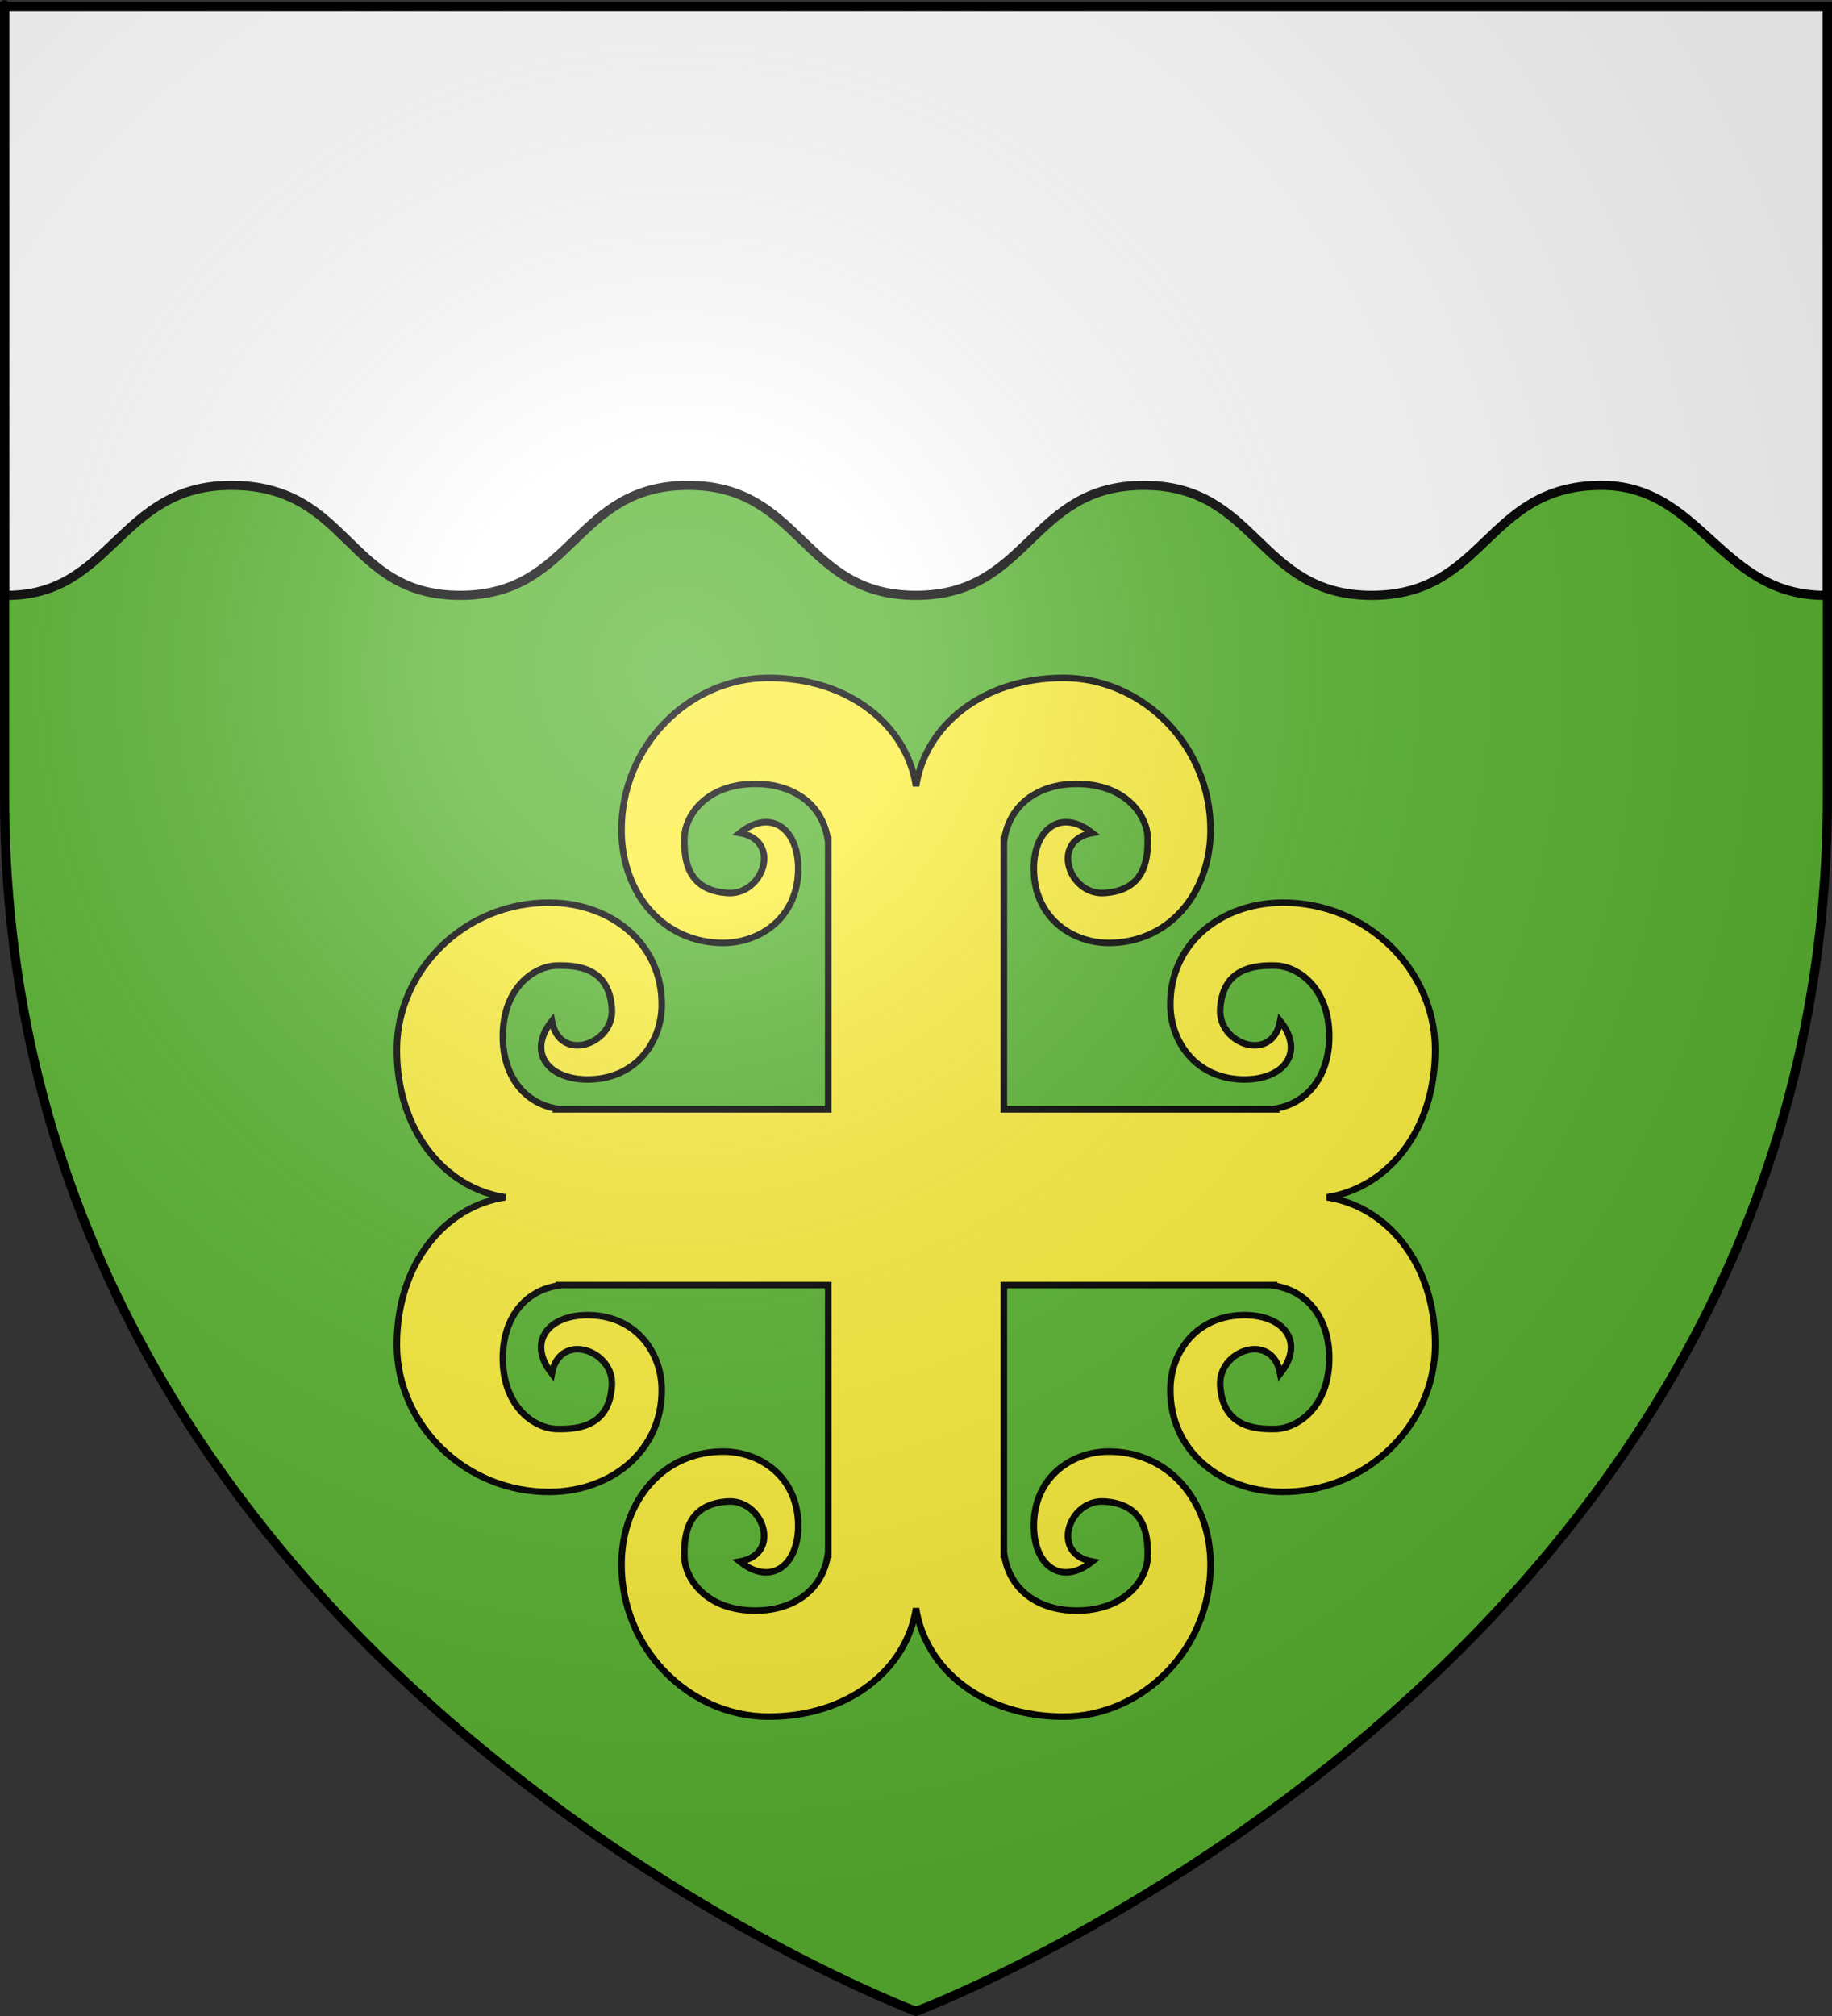
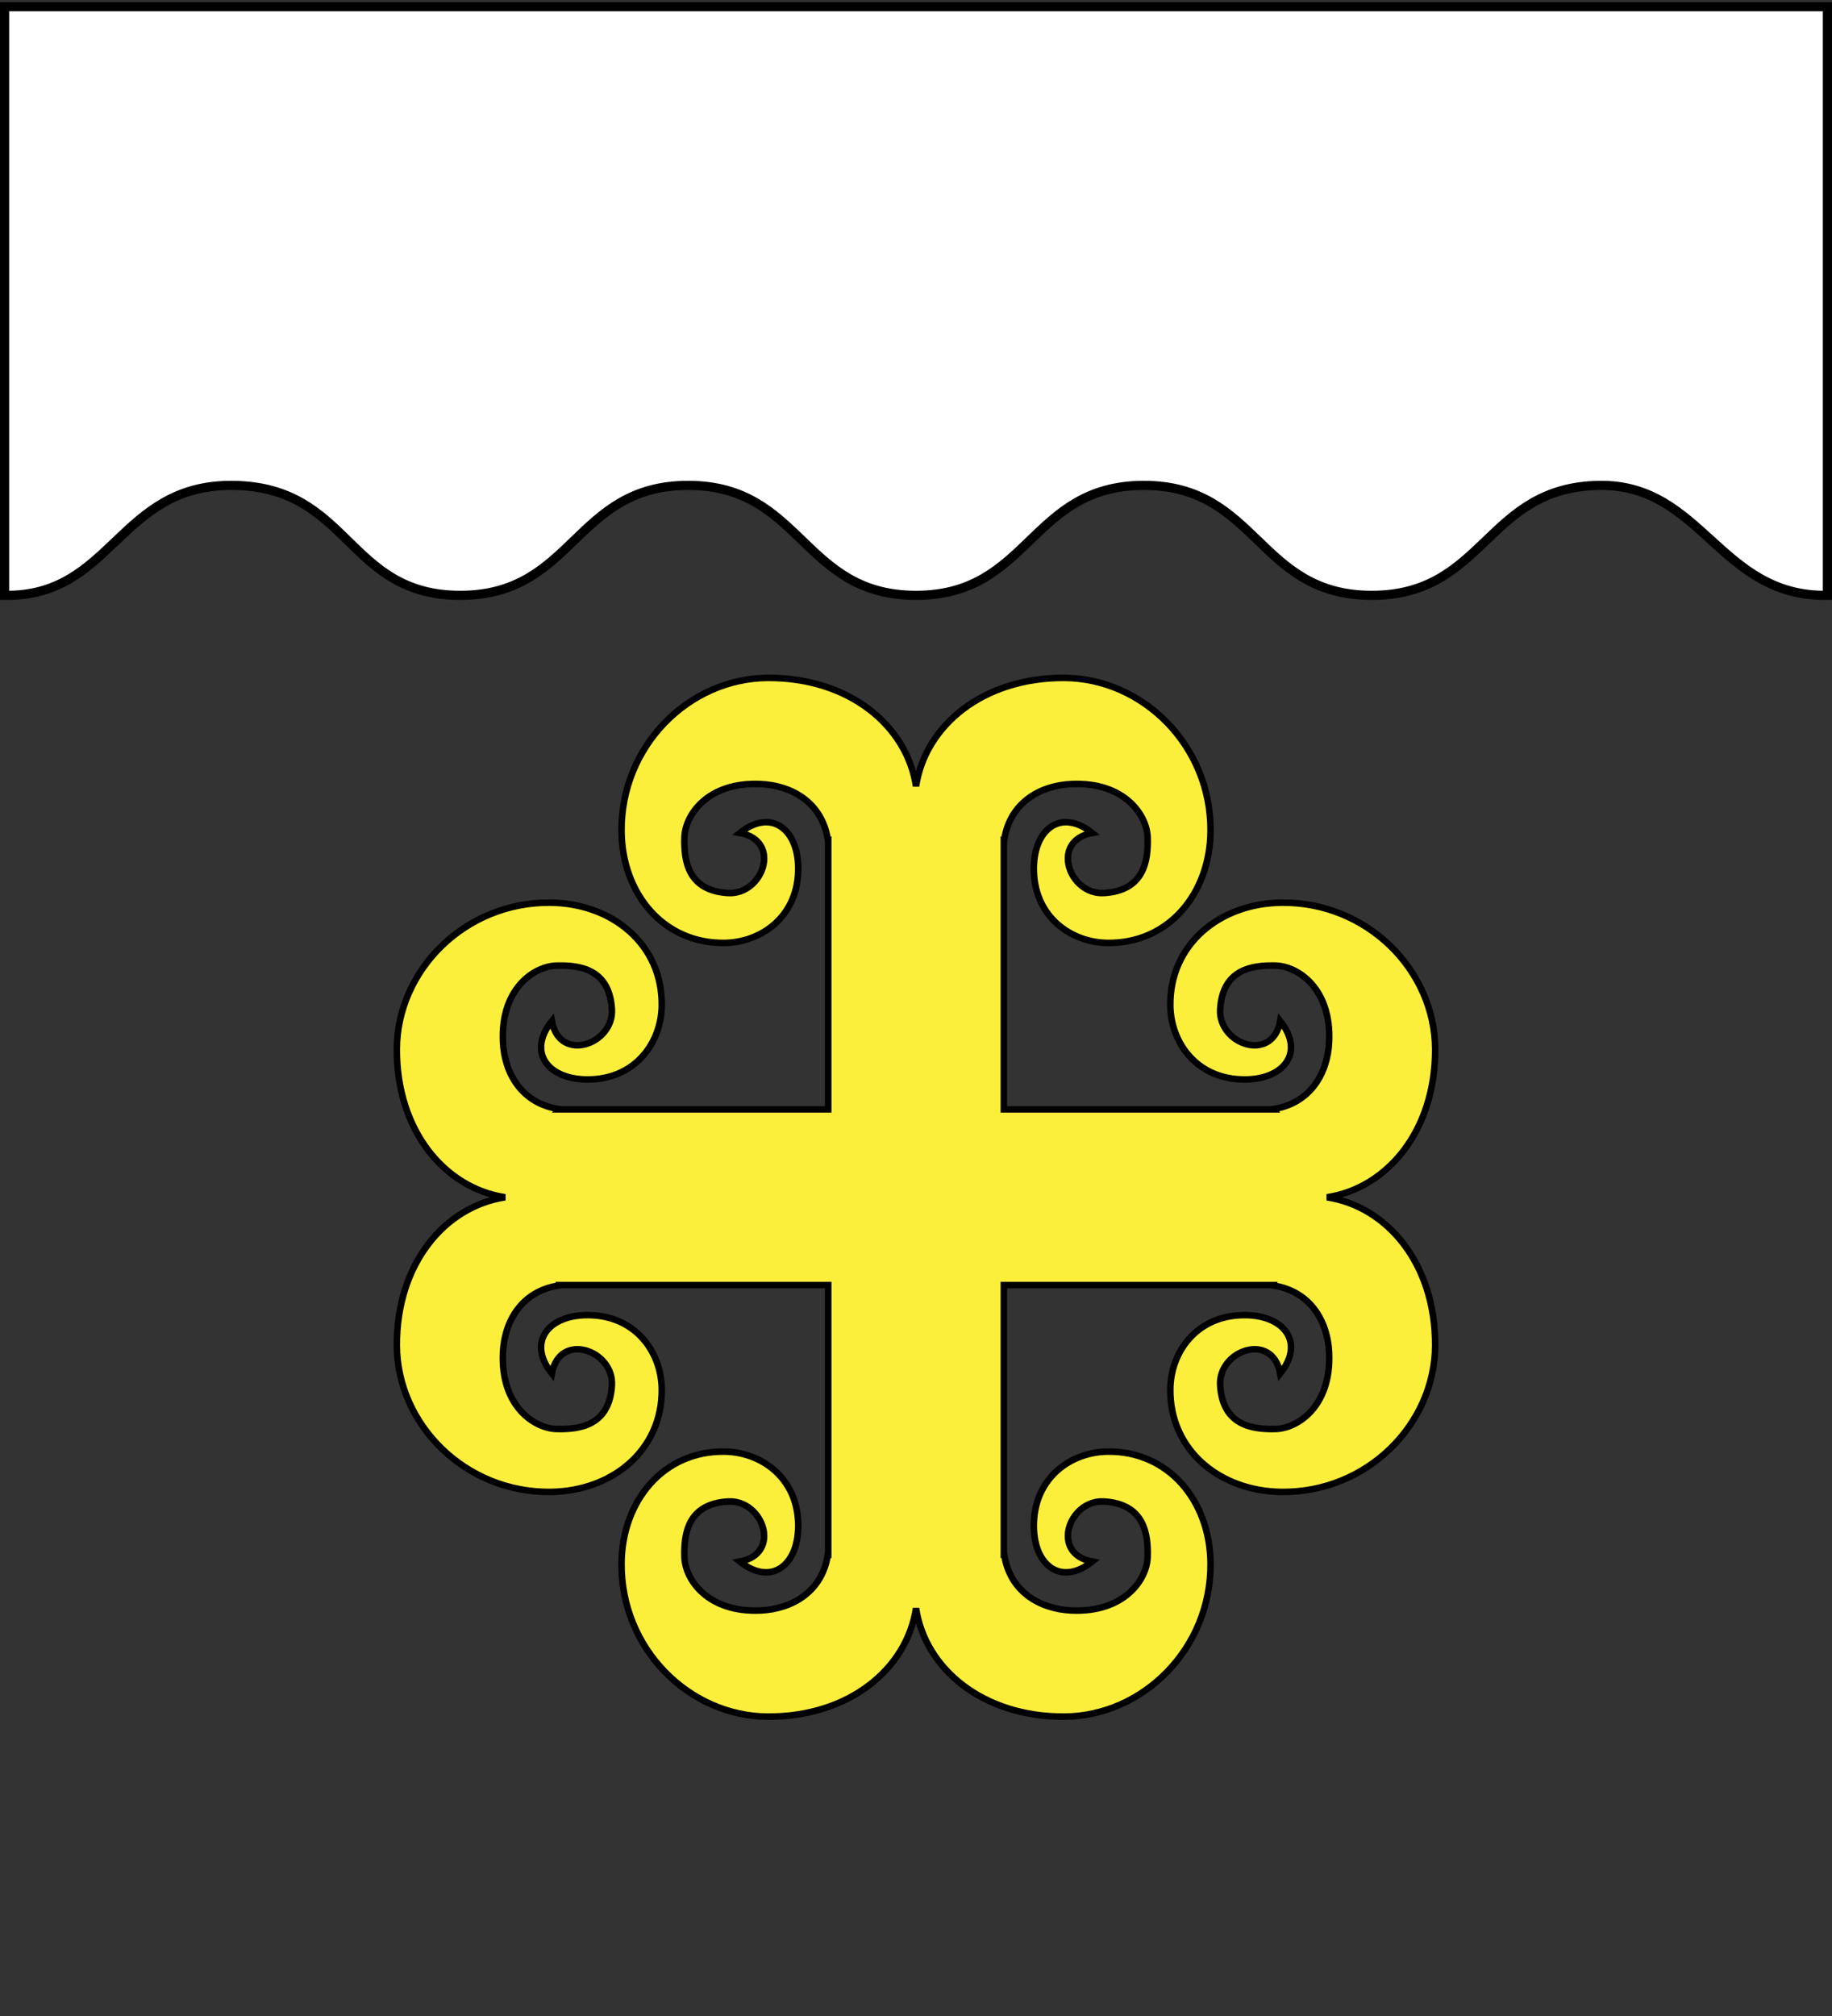
<svg xmlns="http://www.w3.org/2000/svg" xmlns:ns1="http://sodipodi.sourceforge.net/DTD/sodipodi-0.dtd" xmlns:ns2="http://www.inkscape.org/namespaces/inkscape" xmlns:xlink="http://www.w3.org/1999/xlink" height="660" width="600" version="1.0" id="svg2" ns1:version="0.32" ns2:version="0.45.1" ns1:docname="Blason ville fr Falleron (Vendée).svg" ns1:docbase="C:\Users\Jany\Documents\aaaOuiqui\Blasons\Blasons autres" ns2:export-filename="/Users/olivier/Desktop/Blason Rouge/Blason_Vide_3D.png" ns2:export-xdpi="144" ns2:export-ydpi="144" ns2:output_extension="org.inkscape.output.svg.inkscape">
  <rect width="100%" height="100%" fill="#333333" stroke="none" />
  <ns1:namedview ns2:window-height="814" ns2:window-width="1152" ns2:pageshadow="2" ns2:pageopacity="0.0" guidetolerance="10.0" gridtolerance="10.0" objecttolerance="10.0" borderopacity="1.0" bordercolor="#666666" pagecolor="#ffffff" id="base" showgrid="false" height="660px" ns2:zoom="0.51972348" ns2:cx="680.85" ns2:cy="220.83495" ns2:window-x="-8" ns2:window-y="-8" ns2:current-layer="layer3" showguides="true" ns2:guide-bbox="true" />
  <desc id="desc4">Flag of Canton of Valais (Wallis)</desc>
  <defs id="defs6">
    <linearGradient id="linearGradient2893">
      <stop style="stop-color:white;stop-opacity:0.314;" offset="0" id="stop2895" />
      <stop id="stop2897" offset="0.19" style="stop-color:white;stop-opacity:0.251;" />
      <stop style="stop-color:#6b6b6b;stop-opacity:0.125;" offset="0.6" id="stop2901" />
      <stop style="stop-color:black;stop-opacity:0.125;" offset="1" id="stop2899" />
    </linearGradient>
    <radialGradient ns2:collect="always" xlink:href="#linearGradient2893" id="radialGradient3163" gradientUnits="userSpaceOnUse" gradientTransform="matrix(1.353,0,0,1.349,-77.629,-85.747)" cx="221.445" cy="226.331" fx="221.445" fy="226.331" r="300" />
  </defs>
  <g ns2:groupmode="layer" id="layer3" ns2:label="Fond écu" style="display:inline">
-     <path id="path2855" style="fill:#5ab532;fill-opacity:1;fill-rule:evenodd;stroke:none;stroke-width:1px;stroke-linecap:butt;stroke-linejoin:miter;stroke-opacity:1" d="M 300,658.5 C 300,658.5 598.5,546.18 598.5,260.728 C 598.5,-24.723 598.5,2.176 598.5,2.176 L 1.5,2.176 L 1.5,260.728 C 1.5,546.18 300,658.5 300,658.5 z " ns1:nodetypes="cccccc" />
    <path style="fill:#fcef3c;fill-rule:evenodd;stroke:#000000;stroke-width:2.135;stroke-linecap:butt;stroke-linejoin:miter;stroke-miterlimit:4;stroke-dasharray:none;stroke-opacity:1" d="M 251.474,221.933 C 225.663,222.044 203.31,244.209 203.559,272.142 C 203.742,292.631 217.37,308.985 237.326,308.689 C 249.146,308.514 260.873,300.376 261.417,285.466 C 261.92,271.655 252.708,264.362 242.309,272.698 C 256.198,275.232 249.929,293.034 238.438,292.362 C 225.332,291.596 223.938,281.918 224.157,274.166 C 224.365,266.857 231.706,255.889 249.116,256.682 C 259.475,257.154 269.459,262.879 271.182,275.3 L 271.249,275.278 L 271.249,363.188 L 183.317,363.188 L 183.361,363.144 C 170.94,361.42 165.192,351.437 164.72,341.077 C 163.927,323.667 174.918,316.326 182.227,316.119 C 189.979,315.899 199.634,317.293 200.4,330.4 C 201.072,341.891 183.271,348.159 180.736,334.27 C 172.401,344.669 179.716,353.882 193.527,353.378 C 208.437,352.835 216.553,341.108 216.728,329.288 C 217.023,309.331 200.692,295.703 180.202,295.521 C 152.269,295.271 130.082,317.625 129.971,343.435 C 129.855,370.055 145.596,388.966 165.432,391.973 C 145.596,394.979 129.855,413.868 129.971,440.488 C 130.082,466.298 152.269,488.674 180.202,488.425 C 200.692,488.242 217.023,474.591 216.728,454.635 C 216.553,442.815 208.437,431.11 193.527,430.567 C 179.716,430.063 172.401,439.276 180.736,449.675 C 183.271,435.786 201.072,442.032 200.4,453.523 C 199.634,466.63 189.979,468.046 182.227,467.826 C 174.918,467.619 163.927,460.256 164.72,442.846 C 165.192,432.486 170.918,422.525 183.339,420.801 L 183.317,420.712 L 271.249,420.712 L 271.249,508.645 L 271.182,508.623 C 269.459,521.044 259.475,526.769 249.116,527.241 C 231.706,528.034 224.365,517.043 224.157,509.735 C 223.938,501.982 225.332,492.327 238.438,491.561 C 249.929,490.889 256.198,508.691 242.309,511.225 C 252.708,519.561 261.92,512.246 261.417,498.435 C 260.873,483.524 249.146,475.409 237.326,475.234 C 217.37,474.938 203.742,491.269 203.559,511.759 C 203.31,539.692 225.663,561.879 251.474,561.99 C 278.093,562.106 297.005,546.365 300.011,526.529 C 303.017,546.365 321.907,562.106 348.526,561.99 C 374.337,561.879 396.712,539.692 396.463,511.759 C 396.28,491.269 382.63,474.938 362.674,475.234 C 350.854,475.409 339.149,483.524 338.605,498.435 C 338.102,512.246 347.314,519.561 357.713,511.225 C 343.825,508.691 350.071,490.889 361.562,491.561 C 374.668,492.327 376.085,501.982 375.865,509.735 C 375.657,517.043 368.294,528.034 350.884,527.241 C 340.525,526.769 330.563,521.044 328.84,508.623 L 328.773,508.645 L 328.773,420.712 L 416.706,420.712 L 416.661,420.801 C 429.082,422.525 434.83,432.486 435.302,442.846 C 436.095,460.256 425.126,467.619 417.818,467.826 C 410.065,468.046 400.388,466.63 399.622,453.523 C 398.95,442.032 416.751,435.786 419.286,449.675 C 427.622,439.276 420.329,430.063 406.518,430.567 C 391.607,431.11 383.469,442.815 383.294,454.635 C 382.999,474.591 399.33,488.242 419.82,488.425 C 447.753,488.674 469.918,466.298 470.029,440.488 C 470.145,413.868 454.426,394.979 434.59,391.973 C 454.426,388.966 470.145,370.055 470.029,343.435 C 469.918,317.625 447.753,295.271 419.82,295.521 C 399.33,295.703 382.999,309.331 383.294,329.288 C 383.469,341.108 391.607,352.835 406.518,353.378 C 420.329,353.882 427.622,344.669 419.286,334.27 C 416.751,348.159 398.95,341.891 399.622,330.4 C 400.388,317.293 410.065,315.899 417.818,316.119 C 425.126,316.326 436.095,323.667 435.302,341.077 C 434.83,351.437 429.082,361.42 416.661,363.144 L 416.706,363.188 L 328.773,363.188 L 328.773,275.278 L 328.84,275.3 C 330.563,262.879 340.525,257.154 350.884,256.682 C 368.294,255.889 375.657,266.857 375.865,274.166 C 376.085,281.918 374.668,291.596 361.562,292.362 C 350.071,293.034 343.825,275.232 357.713,272.698 C 347.314,264.362 338.102,271.655 338.605,285.466 C 339.149,300.376 350.854,308.514 362.674,308.689 C 382.63,308.985 396.28,292.631 396.463,272.142 C 396.712,244.209 374.337,222.044 348.526,221.933 C 321.907,221.817 303.017,237.558 300.011,257.394 C 297.005,237.558 278.093,221.817 251.474,221.933 z " id="rect2229" ns1:nodetypes="cssscssscccccssscssscccssscssscccccssscssscccssscssscccccssscssscccssscssscccccssscsssccc" />
    <path style="fill:#ffffff;fill-opacity:1;fill-rule:evenodd;stroke:#000000;stroke-width:3;stroke-linecap:butt;stroke-linejoin:miter;stroke-opacity:1;display:inline;stroke-miterlimit:4;stroke-dasharray:none" d="M 1.5,2.188 L 1.5,194.906 C 36.874,195.479 38.777,158.614 76.125,158.906 C 114.761,159.209 113.438,194.906 150.75,194.906 C 188.062,194.906 188.062,158.906 225.375,158.906 C 262.688,158.906 262.688,194.906 300,194.906 C 337.312,194.906 337.312,158.906 374.625,158.906 C 411.938,158.906 411.938,194.906 449.25,194.906 C 486.562,194.906 486.565,159.366 523.875,158.906 C 557.52,158.492 563.19,195.522 598.5,194.906 C 598.5,108.545 598.5,2.188 598.5,2.188 L 1.5,2.188 z " id="path6421" ns1:nodetypes="ccsssssssccc" />
  </g>
  <g ns2:groupmode="layer" id="layer4" ns2:label="Meubles" ns1:insensitive="true" />
  <g ns2:groupmode="layer" id="layer2" ns2:label="Reflet final" ns1:insensitive="true">
-     <path ns1:nodetypes="cccccc" d="M 300,658.5 C 300,658.5 598.5,546.18 598.5,260.728 C 598.5,-24.723 598.5,2.176 598.5,2.176 L 1.5,2.176 L 1.5,260.728 C 1.5,546.18 300,658.5 300,658.5 z " style="opacity:1;fill:url(#radialGradient3163);fill-opacity:1;fill-rule:evenodd;stroke:none;stroke-width:1px;stroke-linecap:butt;stroke-linejoin:miter;stroke-opacity:1" id="path2875" ns2:export-xdpi="144" ns2:export-ydpi="144" />
-   </g>
+     </g>
  <g ns2:groupmode="layer" id="layer1" ns2:label="Contour final" ns1:insensitive="true">
-     <path ns1:nodetypes="cccccc" d="M 300,658.5 C 300,658.5 1.5,546.18 1.5,260.728 C 1.5,-24.723 1.5,2.176 1.5,2.176 L 598.5,2.176 L 598.5,260.728 C 598.5,546.18 300,658.5 300,658.5 z " style="opacity:1;fill:none;fill-opacity:1;fill-rule:evenodd;stroke:#000000;stroke-width:3;stroke-linecap:butt;stroke-linejoin:miter;stroke-miterlimit:4;stroke-dasharray:none;stroke-opacity:1" id="path1411" ns2:export-xdpi="144" ns2:export-ydpi="144" />
-   </g>
+     </g>
</svg>